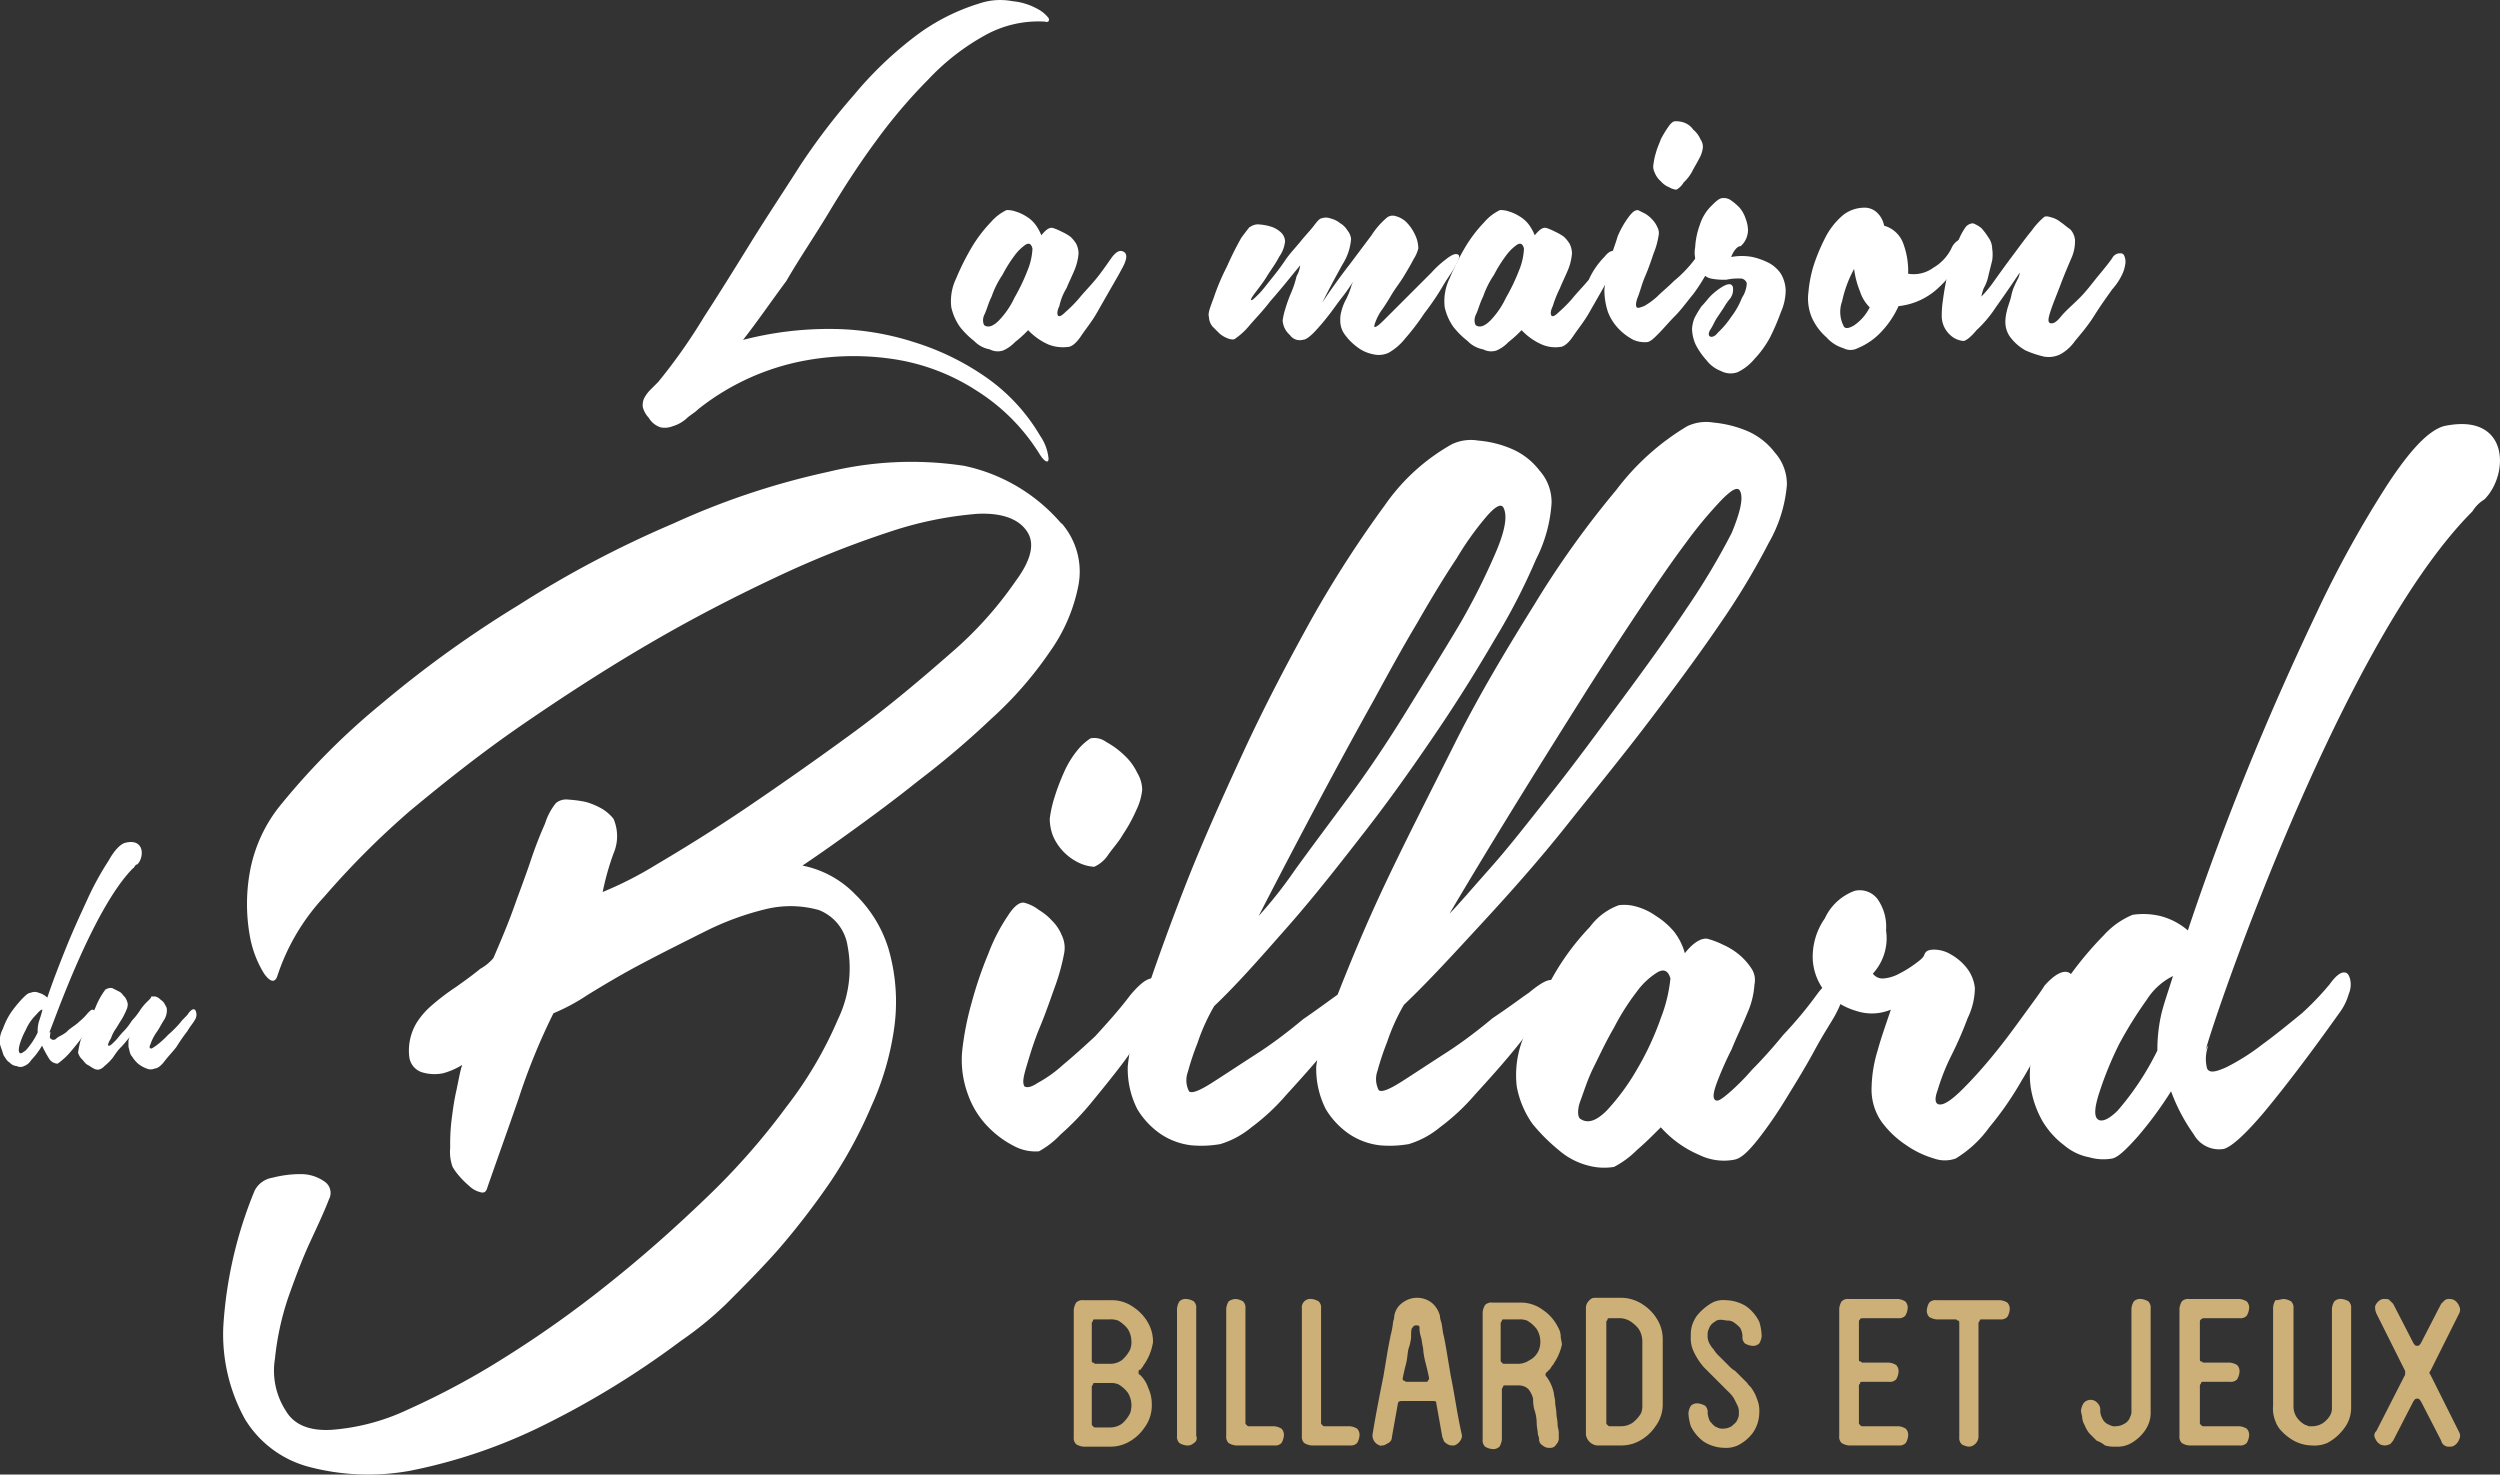
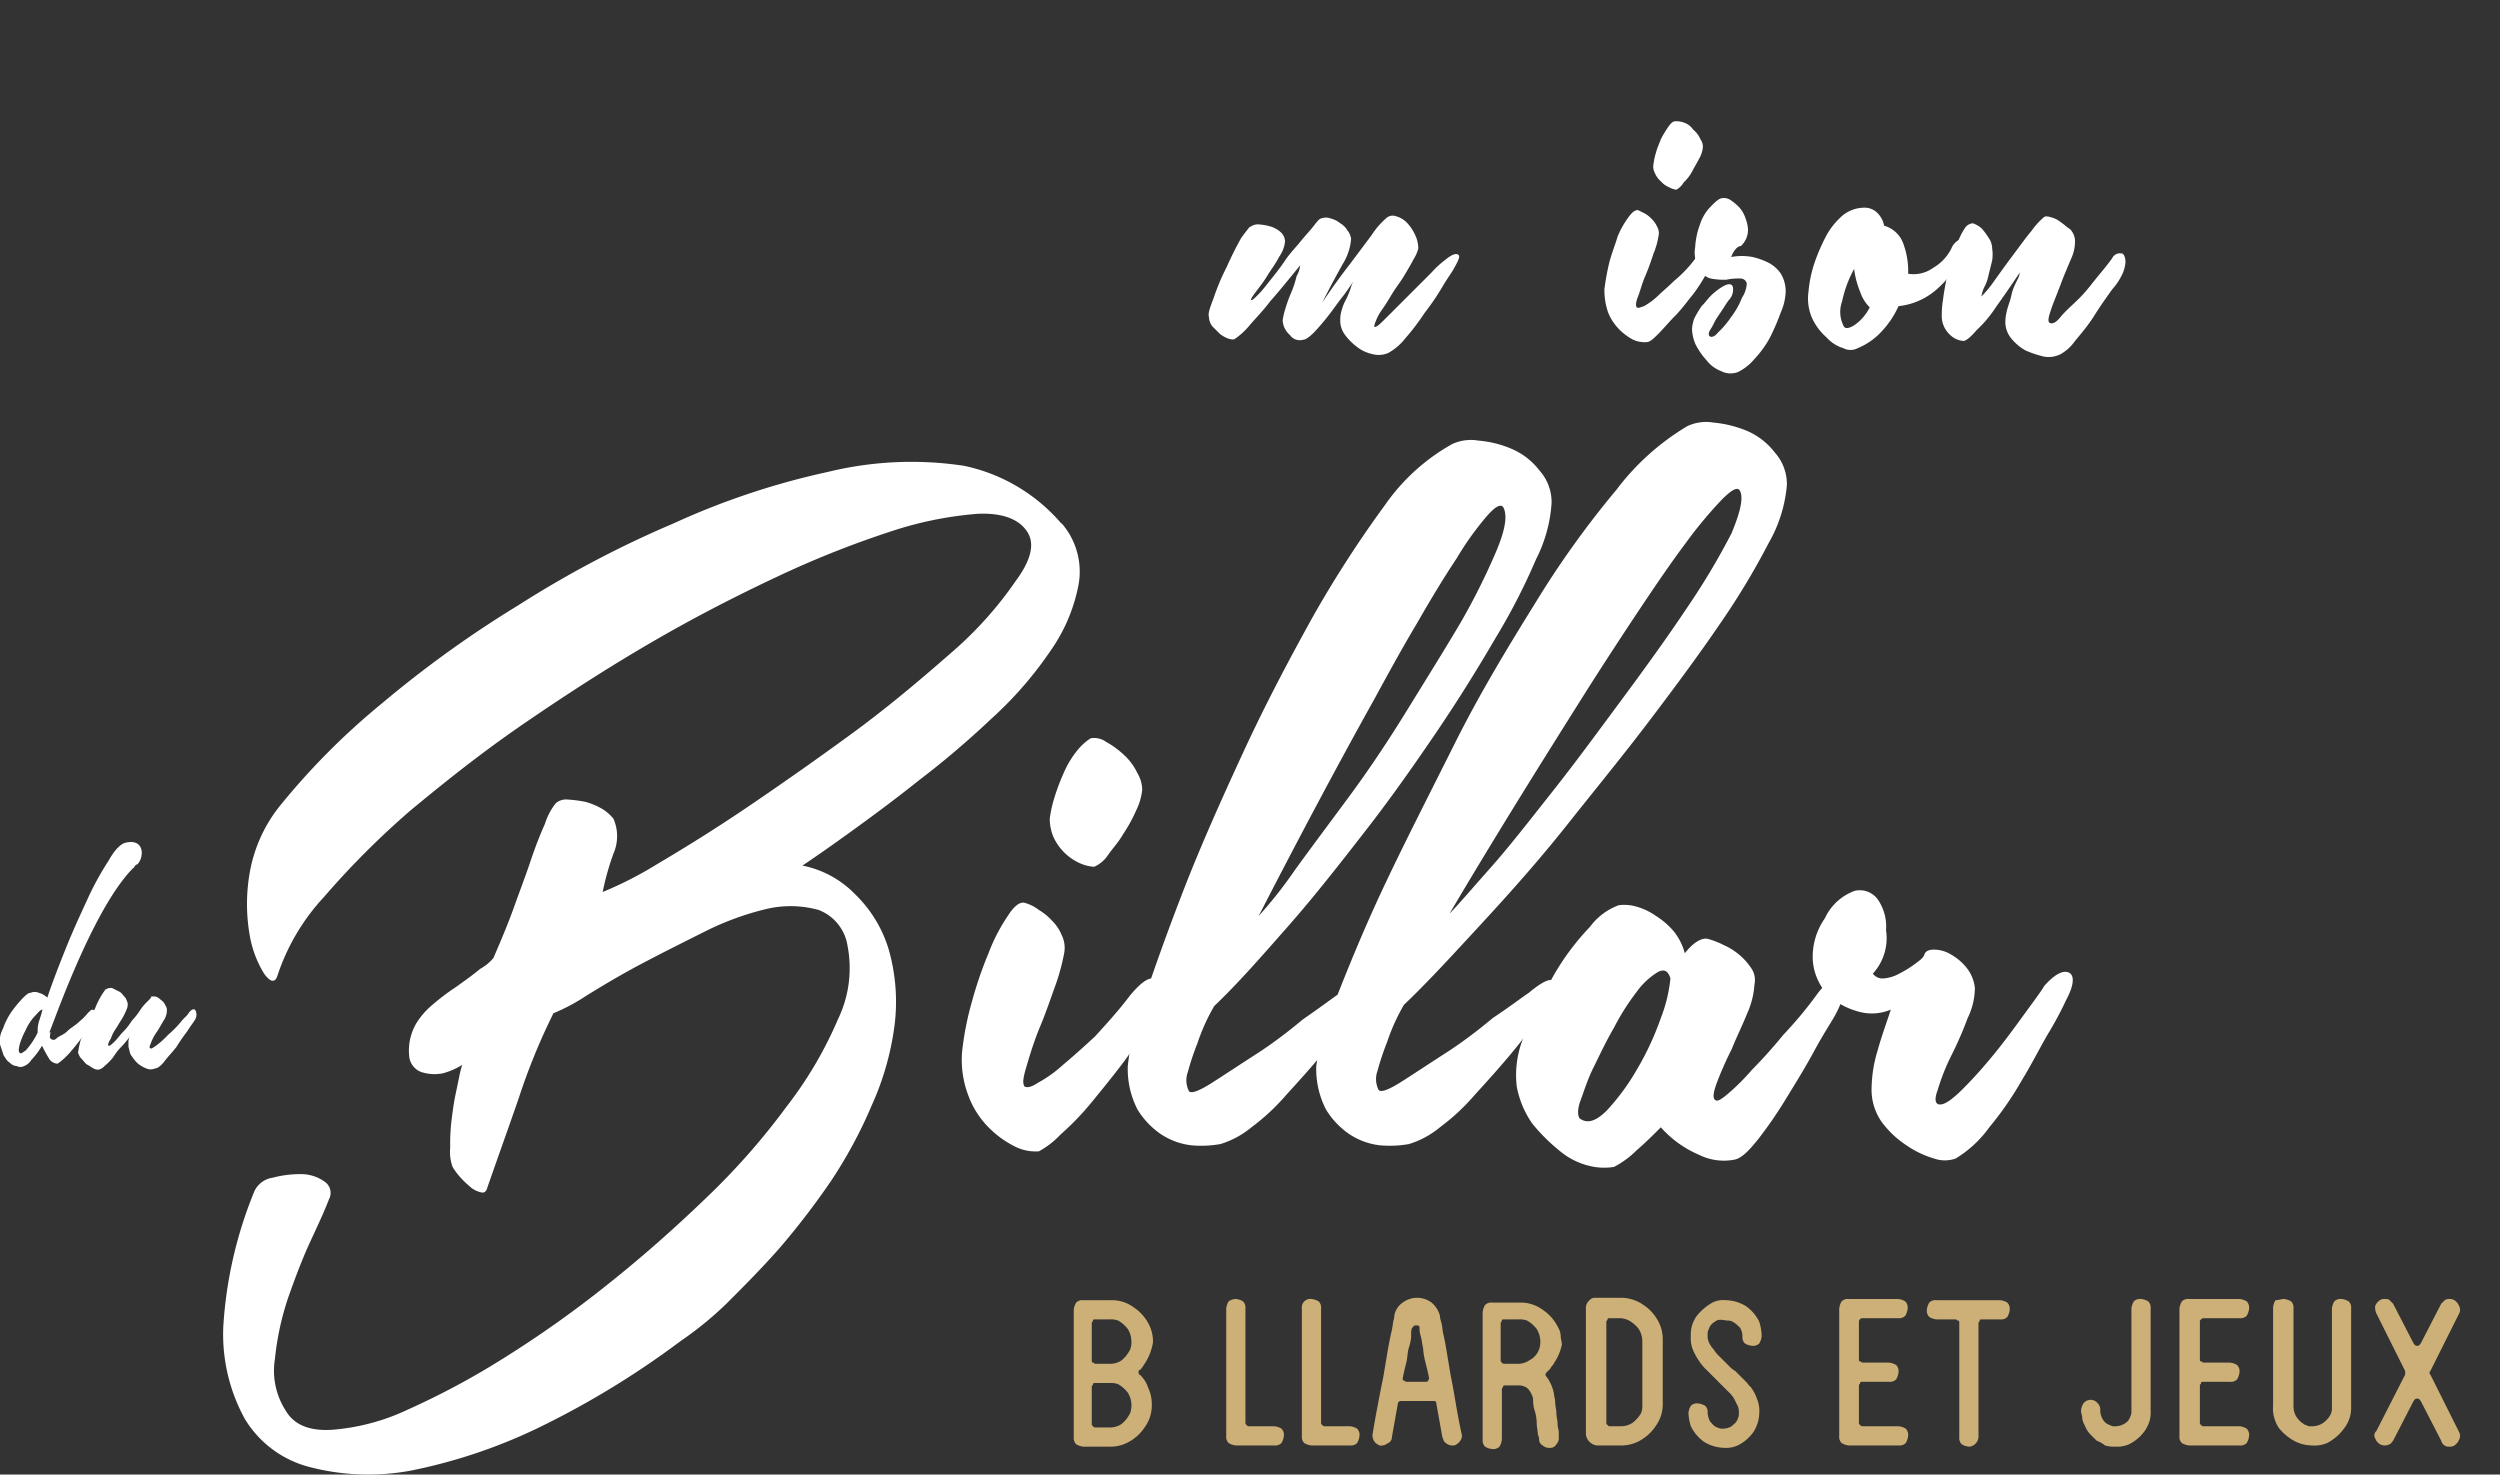
<svg xmlns="http://www.w3.org/2000/svg" viewBox="0 0 208.24 122.82">
  <rect x="0" y="0" width="208.24" height="122.82" fill="#333333" stroke="none" />
  <defs>
    <style>.cls-1{fill:#ccb078;}.cls-2{fill:#fff;}</style>
  </defs>
  <title>logo-white</title>
  <g id="Layer_2" data-name="Layer 2">
    <g id="Calque_1" data-name="Calque 1">
      <path class="cls-1" d="M95.34,113.6c-.1.1-.1.2-.2.3s-.1.2-.2.2-.1.1-.1.2,0,.2.1.2a2.59,2.59,0,0,1,.7,1.1,3.19,3.19,0,0,1,.3,1.4,3.08,3.08,0,0,1-.6,1.9,3.74,3.74,0,0,1-1.5,1.3,3.08,3.08,0,0,1-1.3.3h-2.3a1.42,1.42,0,0,1-.6-.2.73.73,0,0,1-.2-.6V109.1a1.42,1.42,0,0,1,.2-.6.73.73,0,0,1,.6-.2h2.3a3.08,3.08,0,0,1,1.9.6,3.74,3.74,0,0,1,1.3,1.5,3.19,3.19,0,0,1,.3,1.4,4.49,4.49,0,0,1-.7,1.8m-1.2-1.2a1.7,1.7,0,0,0,.1-.7,1.93,1.93,0,0,0-.3-1,2.7,2.7,0,0,0-.8-.7,1.7,1.7,0,0,0-.7-.1h-1.2c-.1,0-.2,0-.2.1s-.1.1-.1.2v3.1c0,.1,0,.2.1.2s.1.1.2.1h1.2a1.69,1.69,0,0,0,1-.3,2.76,2.76,0,0,0,.7-.9m0,5.3a2,2,0,0,0-.2-1.7,2.7,2.7,0,0,0-.8-.7,1.7,1.7,0,0,0-.7-.1h-1.2c-.1,0-.2,0-.2.1s-.1.1-.1.2v3.1c0,.1,0,.1.1.2s.1.1.2.1h1.2a1.69,1.69,0,0,0,1-.3,2.76,2.76,0,0,0,.7-.9" />
-       <path class="cls-1" d="M99.44,120.2a.73.73,0,0,1-.6.2,1.42,1.42,0,0,1-.6-.2.73.73,0,0,1-.2-.6V109a1.42,1.42,0,0,1,.2-.6.73.73,0,0,1,.6-.2,1.42,1.42,0,0,1,.6.2.73.73,0,0,1,.2.6v10.6a.45.45,0,0,1-.2.6" />
      <path class="cls-1" d="M102.94,108.2a1.42,1.42,0,0,1,.6.2.73.73,0,0,1,.2.6v9.5c0,.1,0,.1.1.2s.1.1.2.1h2.1a1.42,1.42,0,0,1,.6.2.73.73,0,0,1,.2.6,1.42,1.42,0,0,1-.2.6.73.73,0,0,1-.6.2h-3.2a1.42,1.42,0,0,1-.6-.2.73.73,0,0,1-.2-.6V109a1.42,1.42,0,0,1,.2-.6,1.07,1.07,0,0,1,.6-.2" />
      <path class="cls-1" d="M109.24,108.2a1.42,1.42,0,0,1,.6.2.73.73,0,0,1,.2.6v9.5c0,.1,0,.1.1.2s.1.1.2.1h2.1a1.42,1.42,0,0,1,.6.2.73.73,0,0,1,.2.6,1.42,1.42,0,0,1-.2.6.73.73,0,0,1-.6.2h-3.2a1.42,1.42,0,0,1-.6-.2.73.73,0,0,1-.2-.6V109a.71.71,0,0,1,.8-.8" />
      <path class="cls-1" d="M114.94,120.4a.87.87,0,0,1-.6-1c.3-1.8.6-3.3.9-4.8l.3-1.8c.1-.6.2-1.1.3-1.6a6.53,6.53,0,0,0,.2-1.1,1.75,1.75,0,0,0,.1-.5,1.64,1.64,0,0,1,.7-1.1,2,2,0,0,1,2.4,0,2.1,2.1,0,0,1,.7,1.1,1.75,1.75,0,0,0,.1.5c.1.3.1.7.2,1.1s.2,1,.3,1.6l.3,1.8c.3,1.4.5,3,.9,4.8a.66.66,0,0,1-.1.6,1,1,0,0,1-.5.4h-.2a.76.76,0,0,1-.5-.2c-.2-.1-.2-.3-.3-.5l-.5-2.8c0-.2-.1-.2-.3-.2h-2.6c-.2,0-.3.1-.3.2l-.5,2.8a.55.55,0,0,1-.3.5c-.2.1-.3.2-.5.2s-.1.1-.2,0m1.9-5.6c0,.1,0,.2.1.2s.1.1.2.1h1.6c.1,0,.2,0,.2-.1a.31.31,0,0,0,.1-.2c-.1-.5-.2-.9-.3-1.3a6,6,0,0,1-.2-1.2c-.1-.4-.1-.7-.2-1a2.25,2.25,0,0,1-.1-.7c0-.2-.1-.2-.3-.2s-.2.1-.3.2-.1.4-.1.7-.1.7-.2,1-.1.8-.2,1.2-.2.8-.3,1.3" />
      <path class="cls-1" d="M129.44,113.6a1.38,1.38,0,0,0-.3.4l-.3.3c-.1.1-.1.1-.1.2s0,.1.1.2a3.51,3.51,0,0,1,.6,1.4c0,.2.1.4.1.7s.1.6.1.9.1.6.1.9.1.5.1.7v.4a.73.73,0,0,1-.2.6.55.55,0,0,1-.5.3H129a.76.76,0,0,1-.5-.2.55.55,0,0,1-.3-.5,1,1,0,0,0-.1-.4c0-.3-.1-.6-.1-1a3.6,3.6,0,0,0-.2-1.1,3.44,3.44,0,0,1-.1-.9,2,2,0,0,0-.4-.8,1.14,1.14,0,0,0-.8-.3h-1.1c-.1,0-.2,0-.2.1s-.1.1-.1.2v4.2a1.42,1.42,0,0,1-.2.6.73.73,0,0,1-.6.2,1.42,1.42,0,0,1-.6-.2.73.73,0,0,1-.2-.6V109.3a1.42,1.42,0,0,1,.2-.6.73.73,0,0,1,.6-.2h2.3a3.08,3.08,0,0,1,1.9.6,3.74,3.74,0,0,1,1.3,1.5,1.45,1.45,0,0,1,.2.7c0,.2.1.5.1.7a4.34,4.34,0,0,1-.7,1.6m-1.2-1.2a2,2,0,0,0-.2-1.7,2.7,2.7,0,0,0-.8-.7,1.7,1.7,0,0,0-.7-.1h-1.2c-.1,0-.2,0-.2.1s-.1.1-.1.2v3.1c0,.1,0,.1.1.2s.1.1.2.1h1.1a1.69,1.69,0,0,0,1-.3,1.63,1.63,0,0,0,.8-.9" />
      <path class="cls-1" d="M133,120.4a1.06,1.06,0,0,1-.9-.9V108.9a.86.86,0,0,1,.3-.6c.2-.2.3-.2.6-.2h2a3.29,3.29,0,0,1,1.9.6,3.74,3.74,0,0,1,1.3,1.5,3.19,3.19,0,0,1,.3,1.4v5.3a3.08,3.08,0,0,1-.6,1.9,3.74,3.74,0,0,1-1.5,1.3,3.08,3.08,0,0,1-1.3.3Zm.8-1.9c0,.1,0,.1.1.2s.1.1.2.1h.9a1.69,1.69,0,0,0,1-.3,2.7,2.7,0,0,0,.7-.8,1.7,1.7,0,0,0,.1-.7v-5.3a1.93,1.93,0,0,0-.3-1,2.7,2.7,0,0,0-.8-.7,1.85,1.85,0,0,0-.7-.2h-.9c-.1,0-.2,0-.2.1s-.1.1-.1.2Z" />
      <path class="cls-1" d="M142.84,110.1a1,1,0,0,0-.5.6.9.9,0,0,0-.1.5,1.27,1.27,0,0,0,.1.6,2.09,2.09,0,0,0,.4.6,2.65,2.65,0,0,0,.5.6l.8.8a2.18,2.18,0,0,0,.5.4l.5.5.5.5c.1.2.3.3.4.5a3,3,0,0,1,.4.8,2.54,2.54,0,0,1,.2,1.2,3,3,0,0,1-.5,1.6,3.48,3.48,0,0,1-1.3,1.1,2.34,2.34,0,0,1-1.1.2,3.37,3.37,0,0,1-1.7-.5,3.48,3.48,0,0,1-1.1-1.3,4.25,4.25,0,0,1-.2-1.1,1.42,1.42,0,0,1,.2-.6.73.73,0,0,1,.6-.2,1.42,1.42,0,0,1,.6.2.73.73,0,0,1,.2.6,1.85,1.85,0,0,0,.2.7c.2.2.3.4.6.5a.9.9,0,0,0,.5.1,1.45,1.45,0,0,0,.7-.2c.2-.2.4-.3.5-.6a.9.9,0,0,0,.1-.5,1.27,1.27,0,0,0-.1-.6l-.3-.6a2.65,2.65,0,0,0-.5-.6l-.8-.8-.6-.6-.6-.6a5.51,5.51,0,0,1-.9-1.4,2.54,2.54,0,0,1-.2-1.2,2.77,2.77,0,0,1,.1-.9,3,3,0,0,1,.4-.8,4.49,4.49,0,0,1,1.3-1.1,2,2,0,0,1,1.1-.2,3.37,3.37,0,0,1,1.7.5,3.48,3.48,0,0,1,1.1,1.3,4.3,4.3,0,0,1,.2,1.2,1.42,1.42,0,0,1-.2.6.73.73,0,0,1-.6.2,1.42,1.42,0,0,1-.6-.2.73.73,0,0,1-.2-.6,1.45,1.45,0,0,0-.2-.7,2.65,2.65,0,0,0-.6-.5.9.9,0,0,0-.5-.1c-.5-.1-.8-.1-1,.1" />
      <path class="cls-1" d="M154.94,109.9c-.1.1-.1.1-.1.2v3.1c0,.1,0,.2.1.2s.1.1.2.1h2.2a1.42,1.42,0,0,1,.6.2.73.73,0,0,1,.2.6,1.42,1.42,0,0,1-.2.6.73.73,0,0,1-.6.2h-2.2c-.1,0-.2,0-.2.1s-.1.1-.1.2v3.1c0,.1,0,.1.1.2s.1.1.2.1h3a1.42,1.42,0,0,1,.6.2.73.73,0,0,1,.2.6,1.42,1.42,0,0,1-.2.6.73.73,0,0,1-.6.2H154a1.42,1.42,0,0,1-.6-.2.73.73,0,0,1-.2-.6V109a1.42,1.42,0,0,1,.2-.6.73.73,0,0,1,.6-.2h4.1a1.42,1.42,0,0,1,.6.2.73.73,0,0,1,.2.6,1.42,1.42,0,0,1-.2.6.73.73,0,0,1-.6.2h-3a.35.35,0,0,0-.2.1" />
      <path class="cls-1" d="M164,120.5a1.42,1.42,0,0,1-.6-.2.73.73,0,0,1-.2-.6v-9.5c0-.1,0-.2-.1-.2s-.1-.1-.2-.1h-1.6a1.42,1.42,0,0,1-.6-.2.73.73,0,0,1-.2-.6,1.42,1.42,0,0,1,.2-.6.73.73,0,0,1,.6-.2h5.3a1.42,1.42,0,0,1,.6.2.73.73,0,0,1,.2.6,1.42,1.42,0,0,1-.2.6.73.73,0,0,1-.6.2h-1.5c-.1,0-.2,0-.2.1s-.1.1-.1.2v9.5a.86.86,0,0,1-.3.6.76.76,0,0,1-.5.2" />
      <path class="cls-1" d="M174.64,120l-.6-.6a2.51,2.51,0,0,1-.4-.7,1.42,1.42,0,0,1-.2-.6c0-.2-.1-.4-.1-.6a1.42,1.42,0,0,1,.2-.6.75.75,0,0,1,1.2,0,.73.73,0,0,1,.2.6,1.45,1.45,0,0,0,.2.7,1,1,0,0,0,.6.5.75.75,0,0,0,.5.1,1.45,1.45,0,0,0,.7-.2,1,1,0,0,0,.5-.6.9.9,0,0,0,.1-.5V109a1.42,1.42,0,0,1,.2-.6.73.73,0,0,1,.6-.2,1.42,1.42,0,0,1,.6.2.73.73,0,0,1,.2.6v8.5a2.77,2.77,0,0,1-.1.9,3,3,0,0,1-.4.8,3.48,3.48,0,0,1-1.3,1.1,2.34,2.34,0,0,1-1.1.2,2.77,2.77,0,0,1-.9-.1,2.51,2.51,0,0,0-.7-.4" />
      <path class="cls-1" d="M183.34,109.9c-.1.1-.1.1-.1.2v3.1c0,.1,0,.2.1.2s.1.1.2.1h2.2a1.42,1.42,0,0,1,.6.2.73.73,0,0,1,.2.6,1.42,1.42,0,0,1-.2.6.73.73,0,0,1-.6.2h-2.2c-.1,0-.2,0-.2.1s-.1.1-.1.2v3.1c0,.1,0,.1.1.2s.1.1.2.1h3a1.42,1.42,0,0,1,.6.2.73.73,0,0,1,.2.6,1.42,1.42,0,0,1-.2.6.73.73,0,0,1-.6.2h-4.2a1.42,1.42,0,0,1-.6-.2.73.73,0,0,1-.2-.6V109a1.42,1.42,0,0,1,.2-.6.73.73,0,0,1,.6-.2h4.2a1.42,1.42,0,0,1,.6.2.73.73,0,0,1,.2.6,1.42,1.42,0,0,1-.2.6.73.73,0,0,1-.6.2h-3a.35.35,0,0,0-.2.1" />
      <path class="cls-1" d="M190.24,108.2a1.42,1.42,0,0,1,.6.2.73.73,0,0,1,.2.6v8.2a1.61,1.61,0,0,0,.3.9,2,2,0,0,0,.7.6c.1,0,.2.1.3.1h.3a1.61,1.61,0,0,0,.9-.3,2,2,0,0,0,.6-.7,1.27,1.27,0,0,0,.1-.6V109a1.42,1.42,0,0,1,.2-.6.73.73,0,0,1,.6-.2,1.42,1.42,0,0,1,.6.2.73.73,0,0,1,.2.6v8.2a2.79,2.79,0,0,1-.6,1.8,4.07,4.07,0,0,1-1.4,1.2,2.74,2.74,0,0,1-1.3.2,3.23,3.23,0,0,1-1.8-.6,4.35,4.35,0,0,1-.7-.6,2.18,2.18,0,0,1-.5-.8,2.74,2.74,0,0,1-.2-1.3v-8.2a1.42,1.42,0,0,1,.2-.6c.3,0,.5-.1.7-.1" />
      <path class="cls-1" d="M200.34,114.5v-.3l-2.4-4.8a1.27,1.27,0,0,1-.1-.6,1,1,0,0,1,.4-.5.6.6,0,0,1,.4-.1c.2,0,.3,0,.4.1l.3.3,1.7,3.3c.1.1.1.2.3.2s.2-.1.3-.2l1.7-3.3.3-.3a.6.6,0,0,1,.4-.1.76.76,0,0,1,.4.1,1,1,0,0,1,.4.5.64.64,0,0,1,0,.6l-2.4,4.8a.19.19,0,0,0,0,.3l2.4,4.8a.64.64,0,0,1,0,.6,1,1,0,0,1-.4.5.6.6,0,0,1-.4.1.64.64,0,0,1-.7-.5l-1.7-3.3c-.1-.1-.1-.2-.3-.2s-.2.1-.3.2l-1.7,3.3c-.1.1-.2.3-.3.3a.85.85,0,0,1-.8,0,1,1,0,0,1-.4-.5.47.47,0,0,1,.1-.6Z" />
-       <path class="cls-2" d="M61.94,28.3a28.41,28.41,0,0,1,7.2-.9,22.81,22.81,0,0,1,7,1.1,21.68,21.68,0,0,1,6.1,3,15.51,15.51,0,0,1,4.4,4.8,4,4,0,0,1,.7,1.9c0,.4-.3.3-.7-.3a16.46,16.46,0,0,0-5.2-5.3,17.5,17.5,0,0,0-7.1-2.7,22.25,22.25,0,0,0-8.1.3,20.21,20.21,0,0,0-8.1,3.9c-.3.3-.7.5-1,.8a3,3,0,0,1-1.1.6,1.8,1.8,0,0,1-1,.1,1.77,1.77,0,0,1-1-.8,2.06,2.06,0,0,1-.5-.9,1.48,1.48,0,0,1,.1-.7,3,3,0,0,1,.5-.7l.7-.7a46.6,46.6,0,0,0,3.8-5.4c1.3-2,2.6-4.1,3.9-6.2s2.7-4.2,4.1-6.4a53.89,53.89,0,0,1,4.5-5.9A30.86,30.86,0,0,1,76,3.2,17.12,17.12,0,0,1,81.54.3a5.43,5.43,0,0,1,2.8-.2,5.25,5.25,0,0,1,2,.6,2.9,2.9,0,0,1,1,.8c.1.2,0,.4-.3.3A9.17,9.17,0,0,0,81.94,3a19.19,19.19,0,0,0-4.6,3.6A44.4,44.4,0,0,0,73,11.7c-1.4,1.9-2.7,3.9-3.9,5.9s-2.5,3.9-3.6,5.8c-1.4,1.9-2.5,3.5-3.6,4.9" />
-       <path class="cls-2" d="M92.64,21.4c.4-.5.7-.6,1-.4s.2.7-.2,1.4c-.2.4-.5.9-.9,1.6l-1.2,2.1c-.4.7-.9,1.3-1.3,1.9s-.8.9-1.1.9a3.3,3.3,0,0,1-1.6-.2,5.23,5.23,0,0,1-1.7-1.2,10,10,0,0,1-1.1,1,3,3,0,0,1-1,.7,1.45,1.45,0,0,1-1.1-.1,2.39,2.39,0,0,1-1.3-.7,6.79,6.79,0,0,1-1.2-1.2,4.59,4.59,0,0,1-.7-1.6,4.34,4.34,0,0,1,.4-2.4,21,21,0,0,1,1.3-2.6,11.6,11.6,0,0,1,1.6-2.1,4,4,0,0,1,1.3-1,2,2,0,0,1,.7.1,3.55,3.55,0,0,1,.9.4,2.7,2.7,0,0,1,.8.7,4.05,4.05,0,0,1,.5.9c.4-.5.7-.7,1-.6s.5.2.7.3a4.35,4.35,0,0,1,.7.4,2.65,2.65,0,0,1,.5.6,1.88,1.88,0,0,1,.2.8,4.51,4.51,0,0,1-.3,1.3c-.2.5-.5,1.1-.7,1.6a4.71,4.71,0,0,0-.6,1.5c-.2.4-.2.7-.1.8s.3,0,.6-.3a11.3,11.3,0,0,0,1.1-1.1c.4-.5.9-1,1.4-1.6s.9-1.2,1.4-1.9M82,27.1c.3.2.7.1,1.2-.4a7,7,0,0,0,1.3-1.9,16.27,16.27,0,0,0,1.1-2.3,5.35,5.35,0,0,0,.4-1.8q-.15-.6-.6-.3a3.82,3.82,0,0,0-.9.9,11.16,11.16,0,0,0-1,1.6,7.57,7.57,0,0,0-.9,1.8c-.3.6-.4,1.1-.6,1.5s-.1.8,0,.9" />
      <path class="cls-2" d="M104.14,18.9a1.08,1.08,0,0,1,.8-.2,4.4,4.4,0,0,1,1,.2,2.18,2.18,0,0,1,.8.5,1.08,1.08,0,0,1,.3.7,2.66,2.66,0,0,1-.5,1.3c-.3.6-.7,1.1-1,1.6s-.7,1-1,1.4-.4.6-.3.6.3-.2.6-.5.6-.7,1-1.2.8-1,1.2-1.6.9-1.1,1.3-1.6.8-.9,1.1-1.3.5-.6.6-.6a1.1,1.1,0,0,1,.8,0,2,2,0,0,1,.8.4,1.7,1.7,0,0,1,.6.6,1.33,1.33,0,0,1,.3.7,4.61,4.61,0,0,1-.7,2.1c-.5.9-1.1,2-1.7,3.2.8-1.2,1.6-2.3,2.3-3.2l1.8-2.4a6.51,6.51,0,0,1,1.2-1.4.78.78,0,0,1,.8-.2,2,2,0,0,1,.9.5,3.59,3.59,0,0,1,.7,1,2.66,2.66,0,0,1,.3,1.2,3.08,3.08,0,0,1-.4.9c-.2.4-.5.9-.8,1.4s-.7,1-1,1.5-.6,1-.9,1.4a4.53,4.53,0,0,0-.5,1c-.1.3-.1.4.1.3s.4-.3,1-.9l1.8-1.8,1.8-1.8a8.25,8.25,0,0,1,1.2-1.1c.5-.4.8-.5,1-.4s.1.4-.3,1.1c-.2.4-.6.9-1,1.6a21.65,21.65,0,0,1-1.5,2.2,19.15,19.15,0,0,1-1.6,2.1,4.71,4.71,0,0,1-1.4,1.2,2,2,0,0,1-1.3.1,3.1,3.1,0,0,1-1.3-.6,4.74,4.74,0,0,1-1-1,1.92,1.92,0,0,1-.4-1.2,2.49,2.49,0,0,1,.1-.8,4.18,4.18,0,0,1,.4-1,6.89,6.89,0,0,0,.4-1,1.63,1.63,0,0,1,.3-.6c-.3.4-.6.9-1,1.4s-.8,1.1-1.2,1.6a17.41,17.41,0,0,1-1.2,1.4q-.6.6-.9.6a1,1,0,0,1-1.1-.4,1.73,1.73,0,0,1-.6-1.2,5.07,5.07,0,0,1,.2-.9,12.13,12.13,0,0,1,.5-1.4A7.84,7.84,0,0,0,108,23a2.3,2.3,0,0,0,.3-.9c-.9,1.1-1.7,2.1-2.5,3-.6.8-1.3,1.5-1.8,2.1a5.83,5.83,0,0,1-1.1,1q-.15.15-.6,0a2.51,2.51,0,0,1-.7-.4l-.6-.6a1.33,1.33,0,0,1-.3-.8c-.1-.3.1-.8.4-1.6a18.28,18.28,0,0,1,1.1-2.6,26.78,26.78,0,0,1,1.2-2.4c.3-.4.6-.8.7-.9" />
-       <path class="cls-2" d="M133.64,21.4c.4-.5.7-.6,1-.4s.2.7-.2,1.4c-.2.4-.5.9-.9,1.6l-1.2,2.1c-.4.7-.9,1.3-1.3,1.9s-.8.9-1.1.9a2.83,2.83,0,0,1-1.5-.2,5.23,5.23,0,0,1-1.7-1.2,10,10,0,0,1-1.1,1,3,3,0,0,1-1,.7,1.45,1.45,0,0,1-1.1-.1,2.39,2.39,0,0,1-1.3-.7,6.79,6.79,0,0,1-1.2-1.2,4.59,4.59,0,0,1-.7-1.6,4.34,4.34,0,0,1,.4-2.4,21,21,0,0,1,1.3-2.6,11.6,11.6,0,0,1,1.6-2.1,4,4,0,0,1,1.3-1,2,2,0,0,1,.7.1,3.55,3.55,0,0,1,.9.4,2.7,2.7,0,0,1,.8.7,4.05,4.05,0,0,1,.5.9c.4-.5.7-.7,1-.6s.5.2.7.3a4.35,4.35,0,0,1,.7.4,2.65,2.65,0,0,1,.5.6,1.88,1.88,0,0,1,.2.8,4.51,4.51,0,0,1-.3,1.3c-.2.5-.5,1.1-.7,1.6a9.39,9.39,0,0,0-.6,1.5c-.2.4-.2.7-.1.8s.3,0,.6-.3a11.3,11.3,0,0,0,1.1-1.1c.4-.5.9-1,1.4-1.6a6.44,6.44,0,0,1,1.3-1.9m-10.7,5.7c.3.2.7.1,1.2-.4a7,7,0,0,0,1.3-1.9,16.27,16.27,0,0,0,1.1-2.3,5.35,5.35,0,0,0,.4-1.8q-.15-.6-.6-.3a3.82,3.82,0,0,0-.9.9,11.16,11.16,0,0,0-1,1.6,7.57,7.57,0,0,0-.9,1.8c-.3.6-.4,1.1-.6,1.5s-.1.8,0,.9" />
      <path class="cls-2" d="M141.24,21.5c.6-.7,1-.9,1.3-.6s.2.8-.3,1.7a14.51,14.51,0,0,1-1.2,1.9c-.5.6-1,1.3-1.5,1.8s-1,1.1-1.4,1.5-.7.7-1,.7a2.34,2.34,0,0,1-1.1-.2,4.7,4.7,0,0,1-1.2-.9,4.19,4.19,0,0,1-.9-1.4,5.82,5.82,0,0,1-.3-1.9,20.69,20.69,0,0,1,.4-2.2c.2-.8.5-1.5.7-2.2a7.58,7.58,0,0,1,.9-1.6c.3-.4.5-.6.8-.6l.6.3a2.65,2.65,0,0,1,.6.5,2.09,2.09,0,0,1,.4.6,1.06,1.06,0,0,1,.1.8,6.25,6.25,0,0,1-.4,1.4c-.2.6-.4,1.2-.7,1.9s-.4,1.2-.6,1.7-.2.8-.1.9.3,0,.6-.1a5.94,5.94,0,0,0,1.1-.8c.4-.4.9-.8,1.4-1.3a10.49,10.49,0,0,0,1.8-1.9m-1.6-5.7a1.42,1.42,0,0,1-.6-.2,1.79,1.79,0,0,1-.7-.5,1.79,1.79,0,0,1-.5-.7,1.13,1.13,0,0,1-.1-.8,5.07,5.07,0,0,1,.2-.9c.1-.4.3-.8.4-1.1a8.79,8.79,0,0,1,.6-1c.2-.3.4-.5.6-.5a2,2,0,0,1,.7.1,1.56,1.56,0,0,1,.8.6,2.1,2.1,0,0,1,.6.8,1.08,1.08,0,0,1,.2.7,2.3,2.3,0,0,1-.3.9c-.2.4-.4.7-.6,1.1a3.51,3.51,0,0,1-.7.9,1.62,1.62,0,0,1-.6.6" />
      <path class="cls-2" d="M144.24,21.4a4.84,4.84,0,0,1,1.7,0,5.78,5.78,0,0,1,1.4.5,2.84,2.84,0,0,1,1,.9,2.89,2.89,0,0,1,.4,1.4,4.54,4.54,0,0,1-.4,1.8,19,19,0,0,1-.9,2.1,8.32,8.32,0,0,1-1.3,1.8,4.15,4.15,0,0,1-1.4,1.1,1.72,1.72,0,0,1-1.4-.1,2.73,2.73,0,0,1-1.2-.9,6,6,0,0,1-.9-1.3,3.45,3.45,0,0,1-.3-1.3,2.92,2.92,0,0,1,.2-.9,8.79,8.79,0,0,1,.6-1c.3-.3.5-.6.8-.9a5.5,5.5,0,0,1,.9-.7q.75-.45.9,0A1.25,1.25,0,0,1,144,25a5.92,5.92,0,0,0-.4.6l-.6.9c-.2.3-.3.6-.5.9s-.2.5-.1.6.4.1.7-.3a7.47,7.47,0,0,0,1.1-1.3,6.47,6.47,0,0,0,.9-1.6,2.38,2.38,0,0,0,.4-1.2.55.55,0,0,0-.6-.4,4.48,4.48,0,0,0-1.1.1,5.7,5.7,0,0,1-1.3-.1,1.47,1.47,0,0,1-1-.9,2.49,2.49,0,0,1-.3-1.7,6.46,6.46,0,0,1,.4-1.9,3.77,3.77,0,0,1,.9-1.5c.4-.4.7-.7,1-.7a1,1,0,0,1,.7.2,4.35,4.35,0,0,1,.7.6,2.62,2.62,0,0,1,.5.9,2.92,2.92,0,0,1,.2.9,1.82,1.82,0,0,1-.6,1.4c-.3,0-.6.4-.8.9" />
      <path class="cls-2" d="M155.24,17.3a1.5,1.5,0,0,1,1.1.4,2,2,0,0,1,.6,1.1,2.38,2.38,0,0,1,1.6,1.5,6.57,6.57,0,0,1,.4,2.5,2.77,2.77,0,0,0,2.1-.5,3.81,3.81,0,0,0,1.5-1.6,1.44,1.44,0,0,1,.6-.7.76.76,0,0,1,.4-.1.52.52,0,0,1,.2.4,1.85,1.85,0,0,1-.2.7,8,8,0,0,1-2,2.9,5.72,5.72,0,0,1-3.4,1.6,7.71,7.71,0,0,1-1.4,2.1,5.58,5.58,0,0,1-2,1.4,1.27,1.27,0,0,1-1.2,0,3.07,3.07,0,0,1-1.4-.9,4.81,4.81,0,0,1-1.2-1.6,4.09,4.09,0,0,1-.3-2.2,10.27,10.27,0,0,1,.5-2.4,16,16,0,0,1,1-2.3,6.07,6.07,0,0,1,1.4-1.7,2.89,2.89,0,0,1,1.7-.6m-1.7,9.8q.15.45.9,0a3.92,3.92,0,0,0,1.3-1.5,3.22,3.22,0,0,1-.8-1.3,7.39,7.39,0,0,1-.5-1.9,9.87,9.87,0,0,0-1,2.7,2.57,2.57,0,0,0,.1,2" />
      <path class="cls-2" d="M163.74,18.9a.86.86,0,0,1,.6-.3,2.51,2.51,0,0,1,.7.4,5.55,5.55,0,0,1,.6.8,1.61,1.61,0,0,1,.3.9,3.33,3.33,0,0,1,0,1l-.3,1.2a3.58,3.58,0,0,1-.4,1.1,4.08,4.08,0,0,0-.2.7,9.35,9.35,0,0,0,1-1.2c.5-.7,1-1.4,1.6-2.2s1.1-1.5,1.6-2.1a5.93,5.93,0,0,1,1-1.1q.15-.15.6,0a2,2,0,0,1,.8.4c.3.2.5.4.8.6a1.49,1.49,0,0,1,.4.9,3.48,3.48,0,0,1-.3,1.5c-.3.7-.6,1.4-.9,2.2s-.6,1.5-.8,2.1-.3,1-.1,1.1.5,0,.9-.5,1-1,1.6-1.6,1.1-1.3,1.6-1.9.9-1.1,1.1-1.4a.72.72,0,0,1,.6-.4c.2,0,.3,0,.4.2a1.27,1.27,0,0,1,.1.6,3.09,3.09,0,0,1-.2.8,5.1,5.1,0,0,1-.9,1.4c-.5.7-1,1.4-1.5,2.2s-1.1,1.5-1.6,2.1a3.64,3.64,0,0,1-1.2,1.1,2.2,2.2,0,0,1-1.4.2,8.8,8.8,0,0,1-1.5-.5,4,4,0,0,1-1.2-1,2.11,2.11,0,0,1-.5-1.3,3.44,3.44,0,0,1,.1-.9c.1-.5.3-.9.4-1.4s.3-.9.5-1.3a1.55,1.55,0,0,0,.2-.6c-.8,1.2-1.5,2.2-2,2.9a10,10,0,0,1-1.6,1.9c-.5.6-.9.9-1.1.9a1.82,1.82,0,0,1-1.1-.5,2.13,2.13,0,0,1-.7-1.5,8.17,8.17,0,0,1,.1-1.4,20.69,20.69,0,0,1,.4-2.2,14.16,14.16,0,0,1,.7-2.2,5.39,5.39,0,0,1,.8-1.7" />
      <path class="cls-2" d="M94.14,82.9c1.1-1.3,1.8-1.7,2.4-1.2s.3,1.6-.6,3.2a41.38,41.38,0,0,1-2.3,3.5c-.9,1.2-1.8,2.3-2.7,3.4a22.72,22.72,0,0,1-2.6,2.7,7.26,7.26,0,0,1-1.8,1.4,3.78,3.78,0,0,1-2-.4,8.23,8.23,0,0,1-2.2-1.6,7.34,7.34,0,0,1-1.7-2.7,8.29,8.29,0,0,1-.5-3.6,24.49,24.49,0,0,1,.8-4.1,32.63,32.63,0,0,1,1.4-4.1,14.88,14.88,0,0,1,1.6-3.1c.5-.8,1-1.2,1.4-1.1a3.38,3.38,0,0,1,1.2.6,4.81,4.81,0,0,1,1.1.9,3.6,3.6,0,0,1,.8,1.2,2.4,2.4,0,0,1,.2,1.5,17.5,17.5,0,0,1-.7,2.6c-.4,1.1-.8,2.3-1.3,3.5s-.8,2.2-1.1,3.2-.4,1.5-.2,1.8c.2.1.5.1,1.1-.3a10.51,10.51,0,0,0,2.1-1.5q1.2-1,2.7-2.4c1-1.1,2-2.2,2.9-3.4m-3-10.7a3.46,3.46,0,0,1-1.2-.3,4.42,4.42,0,0,1-2.2-2.2,4,4,0,0,1-.3-1.5,10.14,10.14,0,0,1,.4-1.8,18,18,0,0,1,.8-2.1,7.84,7.84,0,0,1,1.1-1.8,4.7,4.7,0,0,1,1.1-1,1.67,1.67,0,0,1,1.3.3,7.17,7.17,0,0,1,1.5,1.1,4.79,4.79,0,0,1,1.1,1.5,2.73,2.73,0,0,1,.4,1.4,5.06,5.06,0,0,1-.5,1.7,12.81,12.81,0,0,1-1.1,2c-.4.7-.9,1.2-1.3,1.8a2.7,2.7,0,0,1-1.1.9" />
      <path class="cls-2" d="M111.64,82.7c1.2-1,1.9-1.3,2.2-.9s0,1.2-.9,2.4-1.8,2.4-2.8,3.6-2,2.3-3,3.4a17.88,17.88,0,0,1-2.9,2.7,7.42,7.42,0,0,1-2.6,1.4,9.25,9.25,0,0,1-2.4.1,5.81,5.81,0,0,1-2.5-.9,6.73,6.73,0,0,1-2-2.1,7.38,7.38,0,0,1-.8-3.6,21.17,21.17,0,0,1,1.3-5.4c.9-2.7,2-5.8,3.4-9.4s3.1-7.4,4.9-11.3,3.8-7.7,5.8-11.3a94,94,0,0,1,6-9.3,16.82,16.82,0,0,1,5.6-5.1,3.69,3.69,0,0,1,2.2-.3,8.87,8.87,0,0,1,2.8.7,5.78,5.78,0,0,1,2.3,1.8,3.94,3.94,0,0,1,1,2.7,12,12,0,0,1-1.3,4.7,52.32,52.32,0,0,1-3.4,6.6c-1.4,2.4-3,5-4.9,7.8s-3.8,5.5-5.9,8.2-4.2,5.4-6.4,7.9-4.2,4.8-6.2,6.7a16.61,16.61,0,0,0-1.4,3.1,22.5,22.5,0,0,0-.8,2.4,2,2,0,0,0,.1,1.6c.2.2.8,0,1.9-.7s2.3-1.5,3.7-2.4,2.7-1.9,3.9-2.9c1.6-1.1,2.5-1.8,3.1-2.2m13.6-40.4c-.2-.4-.7-.1-1.4.7a25,25,0,0,0-2.5,3.5q-1.5,2.25-3.3,5.4c-1.2,2-2.4,4.2-3.6,6.4q-4.35,7.8-9.6,18a35.77,35.77,0,0,0,3-3.8c1.3-1.8,2.8-3.8,4.5-6.1s3.3-4.7,4.9-7.3,3.1-5,4.4-7.2a55.5,55.5,0,0,0,3-6c.8-1.9.9-3,.6-3.6m2.1,40.4c1.2-1,1.9-1.3,2.2-.9s0,1.2-.9,2.4-1.8,2.4-2.8,3.6-2,2.3-3,3.4a17.88,17.88,0,0,1-2.9,2.7,7.42,7.42,0,0,1-2.6,1.4,9.25,9.25,0,0,1-2.4.1,5.81,5.81,0,0,1-2.5-.9,6.73,6.73,0,0,1-2-2.1,7.38,7.38,0,0,1-.8-3.6,19.31,19.31,0,0,1,1.6-5.5c1.1-2.8,2.4-6,4.1-9.6s3.7-7.5,5.8-11.7,4.4-8,6.7-11.7a78.06,78.06,0,0,1,6.8-9.5,20.6,20.6,0,0,1,5.9-5.3,3.69,3.69,0,0,1,2.2-.3,9.59,9.59,0,0,1,2.8.7,5.78,5.78,0,0,1,2.3,1.8,3.94,3.94,0,0,1,1,2.7,11.62,11.62,0,0,1-1.5,4.8,61.3,61.3,0,0,1-4.1,6.8c-1.7,2.5-3.7,5.2-5.9,8.1s-4.5,5.7-6.8,8.6-4.7,5.6-7.1,8.2-4.5,4.9-6.5,6.8a16.61,16.61,0,0,0-1.4,3.1,22.5,22.5,0,0,0-.8,2.4,2,2,0,0,0,.1,1.6c.2.2.8,0,1.9-.7s2.3-1.5,3.7-2.4,2.7-1.9,3.9-2.9c1.5-1,2.4-1.7,3-2.1m17.6-41.8c-.2-.4-.7-.1-1.5.7a35.08,35.08,0,0,0-3,3.6c-1.2,1.6-2.5,3.5-3.9,5.6s-2.9,4.4-4.3,6.6c-3.4,5.4-7.3,11.6-11.5,18.7.7-.7,1.8-2,3.4-3.8s3.3-4,5.2-6.4,3.8-5,5.8-7.7,3.8-5.2,5.4-7.6a58.75,58.75,0,0,0,3.7-6.2c.7-1.7,1-2.9.7-3.5" />
      <path class="cls-2" d="M151.44,82.7c.7-.9,1.3-1.2,1.8-.7s.3,1.3-.4,2.6c-.4.7-1,1.6-1.7,2.9s-1.5,2.6-2.3,3.9a35.35,35.35,0,0,1-2.4,3.5c-.8,1-1.4,1.6-2,1.7a4.65,4.65,0,0,1-2.9-.4,9,9,0,0,1-3.2-2.3c-.7.7-1.3,1.3-2,1.9a7.71,7.71,0,0,1-1.9,1.4,5.1,5.1,0,0,1-2.1-.1,6,6,0,0,1-2.5-1.3,15.25,15.25,0,0,1-2.2-2.2,7.85,7.85,0,0,1-1.3-3.1,8.23,8.23,0,0,1,.7-4.4,44.42,44.42,0,0,1,2.4-4.9,20.89,20.89,0,0,1,3-4,5.19,5.19,0,0,1,2.4-1.8,3.53,3.53,0,0,1,1.4.1,5.15,5.15,0,0,1,1.7.8,6.39,6.39,0,0,1,1.5,1.3,5.08,5.08,0,0,1,.9,1.8c.7-.9,1.4-1.3,1.9-1.2a6.94,6.94,0,0,1,1.3.5,5.67,5.67,0,0,1,1.3.8,5.24,5.24,0,0,1,1,1.1,1.74,1.74,0,0,1,.3,1.4,6.91,6.91,0,0,1-.6,2.4c-.4,1-.9,2-1.3,3a28.55,28.55,0,0,0-1.2,2.7c-.3.8-.4,1.3-.2,1.5s.5,0,1.1-.5a18.64,18.64,0,0,0,2-2c.8-.8,1.7-1.8,2.6-2.9a33.69,33.69,0,0,0,2.9-3.5m-19.8,10.5c.6.4,1.3.2,2.2-.7a18.72,18.72,0,0,0,2.5-3.4,23.92,23.92,0,0,0,2-4.3,12.48,12.48,0,0,0,.8-3.3c-.2-.7-.6-.8-1.1-.5a6.09,6.09,0,0,0-1.7,1.6,19.58,19.58,0,0,0-1.9,3c-.7,1.2-1.2,2.3-1.7,3.3s-.8,2-1.1,2.8-.2,1.4,0,1.5" />
      <path class="cls-2" d="M156,81.1a1,1,0,0,0,.9.4,3.26,3.26,0,0,0,1.3-.4,9.13,9.13,0,0,0,1.3-.8c.4-.3.7-.5.8-.8s.4-.4.8-.4a2.73,2.73,0,0,1,1.4.4,4.49,4.49,0,0,1,1.3,1.1,3.25,3.25,0,0,1,.7,1.7,5.85,5.85,0,0,1-.6,2.5,30.9,30.9,0,0,1-1.4,3.2,17.66,17.66,0,0,0-1.1,2.8c-.3.8-.2,1.2.2,1.2s1-.4,1.9-1.3,1.7-1.8,2.6-2.9,1.7-2.2,2.5-3.3,1.4-1.9,1.7-2.4c.8-.9,1.5-1.3,2-1.1s.5,1-.2,2.3a28.26,28.26,0,0,1-1.5,2.8c-.7,1.2-1.4,2.6-2.2,3.9a27,27,0,0,1-2.7,3.9,9.5,9.5,0,0,1-2.8,2.6,2.7,2.7,0,0,1-1.8,0,8,8,0,0,1-2.3-1.1,8,8,0,0,1-2.1-2,4.7,4.7,0,0,1-.8-2.9,11.07,11.07,0,0,1,.5-3c.3-1.1.7-2.2,1.1-3.4a4.12,4.12,0,0,1-2.9.1,5.79,5.79,0,0,1-2.5-1.5A4.72,4.72,0,0,1,151,80a5.56,5.56,0,0,1,1-3.5,4.39,4.39,0,0,1,2.5-2.3,1.86,1.86,0,0,1,1.9.7,4,4,0,0,1,.7,2.6,4.36,4.36,0,0,1-1.1,3.6" />
-       <path class="cls-2" d="M205.94,42.6a3,3,0,0,1,1-1c2.1-2.1,2.1-7.3-3.4-6.1-1.3.4-2.8,2-4.7,4.9a91.75,91.75,0,0,0-5.9,10.7c-2,4.2-4,8.7-5.9,13.4s-3.5,9.1-4.8,13a5.67,5.67,0,0,0-2.3-1.2,6.1,6.1,0,0,0-2.3-.1,6.65,6.65,0,0,0-2.4,1.7,28.56,28.56,0,0,0-3,3.6,18.28,18.28,0,0,0-2.4,4.6,8,8,0,0,0-.7,4.4,8.28,8.28,0,0,0,1,2.9,7,7,0,0,0,1.8,2,4.53,4.53,0,0,0,2.1,1,4.2,4.2,0,0,0,1.9.1c.5-.1,1.2-.8,2.1-1.8a31.26,31.26,0,0,0,2.8-3.8,15.23,15.23,0,0,0,1.9,3.6,2.4,2.4,0,0,0,2.5,1.2q1-.3,3.3-3c1.5-1.8,3.6-4.5,6.3-8.3a4.81,4.81,0,0,0,.8-1.6,2,2,0,0,0,.1-1.3c-.1-.3-.2-.5-.5-.5s-.7.3-1.2,1a23.65,23.65,0,0,1-2.3,2.4c-1.1.9-2.2,1.8-3.3,2.6a18.13,18.13,0,0,1-3,1.9c-.9.4-1.4.5-1.6.1a3.16,3.16,0,0,1,.1-1.9.76.76,0,0,0-.2.4c-.3.2,10.8-33.5,22.2-44.9M180,84.6a13.58,13.58,0,0,0-.3,2.9,23.2,23.2,0,0,1-3.3,5c-.8.8-1.4,1-1.7.7s-.2-1.1.2-2.3a29.33,29.33,0,0,1,1.6-3.9,33.23,33.23,0,0,1,2.3-3.7,5.45,5.45,0,0,1,2.2-2c-.4,1.3-.8,2.4-1,3.3" />
      <path class="cls-2" d="M8.84,82.4a.75.75,0,0,1,.5-.1l.6.3c.2.1.3.3.5.5a1.69,1.69,0,0,1,.2.5,1.09,1.09,0,0,1-.1.5,5.9,5.9,0,0,1-.4.8c-.2.3-.3.5-.5.8a3,3,0,0,0-.4.8A1.69,1.69,0,0,0,9,87c0,.1,0,.1.1.1s.3-.2.5-.4.4-.5.7-.8.5-.6.7-.9a5.5,5.5,0,0,0,.7-.9,4.35,4.35,0,0,1,.6-.7c.2-.2.3-.3.3-.4h.3a.76.76,0,0,1,.4.2c.1.1.3.2.4.4s.2.3.2.5a1.51,1.51,0,0,1-.2.8c-.2.3-.4.7-.6,1a4.05,4.05,0,0,0-.5.9c-.1.3-.2.4-.1.5s.2,0,.5-.2a7.3,7.3,0,0,0,1-.9,9.43,9.43,0,0,0,1-1c.3-.4.6-.6.7-.8.3-.4.5-.4.6-.2a.8.8,0,0,1-.1.8c-.1.2-.3.4-.6.9a14.63,14.63,0,0,0-.9,1.3c-.3.4-.7.8-1,1.2s-.6.6-.8.6a.85.85,0,0,1-.7,0,2.51,2.51,0,0,1-.7-.4A2.65,2.65,0,0,1,11,88c-.2-.2-.2-.5-.3-.8v-.5a1,1,0,0,1,.1-.3c-.2.2-.4.5-.7.8s-.5.6-.7.9a4.62,4.62,0,0,1-.7.7.91.91,0,0,1-.5.3.76.76,0,0,1-.4-.1c-.2-.1-.3-.2-.5-.3s-.3-.3-.5-.5-.2-.3-.3-.5a8.38,8.38,0,0,1,.2-1,14.67,14.67,0,0,1,.6-1.4c.2-.5.5-1,.7-1.5a6.43,6.43,0,0,1,.8-1.4" />
      <path class="cls-2" d="M88.44,43.6a6.14,6.14,0,0,1,1.4,5.1,14.18,14.18,0,0,1-2.4,5.6,31.21,31.21,0,0,1-4.9,5.6,73.37,73.37,0,0,1-6,5.1c-2,1.6-3.9,3-5.7,4.3s-3.1,2.2-4,2.8a8.38,8.38,0,0,1,4.4,2.4A10.68,10.68,0,0,1,74,79a15.82,15.82,0,0,1,.5,6.5,23.49,23.49,0,0,1-1.9,6.6,38.3,38.3,0,0,1-3.4,6.3,63.44,63.44,0,0,1-4.3,5.6c-1.5,1.7-3,3.2-4.4,4.6a28.92,28.92,0,0,1-3.8,3.1,72.8,72.8,0,0,1-12,7.3,44.48,44.48,0,0,1-10.5,3.5,19.33,19.33,0,0,1-8.4-.3,8.88,8.88,0,0,1-5.4-4,14.63,14.63,0,0,1-1.8-7.7,35.2,35.2,0,0,1,2.6-11.3,2,2,0,0,1,1.5-1.1,9.08,9.08,0,0,1,2.3-.3,3.38,3.38,0,0,1,2,.6,1.13,1.13,0,0,1,.4,1.5c-.3.8-.8,1.9-1.5,3.4s-1.3,3.1-1.9,4.8a23.27,23.27,0,0,0-1.1,5.1,6.14,6.14,0,0,0,.9,4.3c.7,1.2,2,1.7,3.8,1.6a18,18,0,0,0,6.4-1.7,64.24,64.24,0,0,0,8-4.3,90.9,90.9,0,0,0,8.6-6.1c2.9-2.3,5.6-4.7,8.2-7.2a57.94,57.94,0,0,0,6.7-7.6,33.08,33.08,0,0,0,4.3-7.3,9.79,9.79,0,0,0,.8-6.1,3.82,3.82,0,0,0-2.4-3,8.74,8.74,0,0,0-4.3-.1,23.52,23.52,0,0,0-5.2,1.9c-1.8.9-3.6,1.8-5.3,2.7s-3.2,1.8-4.5,2.6a16.23,16.23,0,0,1-2.8,1.5,52.39,52.39,0,0,0-2.9,7.1c-.9,2.6-1.8,5.1-2.6,7.4-.1.4-.3.5-.6.4a2,2,0,0,1-.9-.5,7.64,7.64,0,0,1-.9-.9,5,5,0,0,1-.5-.7,3.66,3.66,0,0,1-.2-1.6,17,17,0,0,1,.1-2.2c.1-.8.2-1.6.4-2.5s.3-1.6.5-2.2a5.93,5.93,0,0,1-1.6.7,3.6,3.6,0,0,1-1.8-.1,1.55,1.55,0,0,1-1-1.2,4.48,4.48,0,0,1,.6-2.9,6.38,6.38,0,0,1,1.2-1.4A19.15,19.15,0,0,1,38,82.2c.7-.5,1.4-1,2-1.5a3.89,3.89,0,0,0,1.1-.9c.6-1.4,1.2-2.8,1.7-4.2s1-2.7,1.4-3.9.8-2.2,1.2-3.1a5.16,5.16,0,0,1,.9-1.7,1.33,1.33,0,0,1,1-.3,10.4,10.4,0,0,1,1.5.2,5.91,5.91,0,0,1,1.4.6,3.63,3.63,0,0,1,.9.8,3.63,3.63,0,0,1,0,2.9,22.27,22.27,0,0,0-.9,3.2,31.17,31.17,0,0,0,4.5-2.3c2.2-1.3,4.8-2.9,7.6-4.8s5.8-4,8.8-6.2,5.7-4.5,8.1-6.6a31.27,31.27,0,0,0,5.4-6q2-2.7.9-4.2c-.7-1-2.1-1.5-4.1-1.4a30.51,30.51,0,0,0-7.3,1.5,81.49,81.49,0,0,0-9.5,3.8c-3.4,1.6-6.9,3.4-10.5,5.5s-7,4.3-10.5,6.7-6.5,4.8-9.4,7.2A69.76,69.76,0,0,0,27,74.7a17.83,17.83,0,0,0-3.9,6.6c-.2.6-.6.5-1.1-.2a8.93,8.93,0,0,1-1.2-3.2,15.06,15.06,0,0,1,0-5.2,12.26,12.26,0,0,1,2.7-5.8,58.84,58.84,0,0,1,8.3-8.3,92.57,92.57,0,0,1,11.4-8.2,88.12,88.12,0,0,1,12.9-6.8A63,63,0,0,1,69,39.3a29.26,29.26,0,0,1,11.3-.5,14.63,14.63,0,0,1,8.1,4.8" />
      <path class="cls-2" d="M11.14,72.3q.15-.3.3-.3c.6-.6.6-2.2-1-1.8-.4.1-.9.6-1.4,1.5A24.51,24.51,0,0,0,7.24,75c-.6,1.3-1.2,2.6-1.8,4.1s-1.1,2.8-1.5,4a1.61,1.61,0,0,0-.7-.4.85.85,0,0,0-.7,0c-.2,0-.4.2-.7.5a10.63,10.63,0,0,0-.9,1.1,6.11,6.11,0,0,0-.7,1.4A2.09,2.09,0,0,0,0,87l.3.9c.2.3.3.5.5.6a.86.86,0,0,0,.6.3.64.64,0,0,0,.6,0,1.18,1.18,0,0,0,.6-.5,6.23,6.23,0,0,0,.9-1.2,10.91,10.91,0,0,0,.6,1.1.87.87,0,0,0,.7.4,5.8,5.8,0,0,0,1-.9,25.83,25.83,0,0,0,1.9-2.5c.1-.2.2-.3.2-.5s.1-.3,0-.4a.22.22,0,0,0-.2-.2c-.1,0-.2.1-.4.3a4.51,4.51,0,0,1-.7.7c-.3.3-.7.5-1,.8s-.7.4-.9.6-.4.1-.5,0,0-.3,0-.6a.1.1,0,0,1-.1.1c.1,0,3.5-10.2,7-13.7M3.24,85.1a2.77,2.77,0,0,0-.1.9,6.13,6.13,0,0,1-1,1.5c-.3.2-.4.3-.5.2s-.1-.3,0-.7a6.12,6.12,0,0,1,.5-1.2,4.13,4.13,0,0,1,.7-1.1c.3-.3.5-.6.7-.6-.1.4-.2.7-.3,1" />
    </g>
  </g>
</svg>